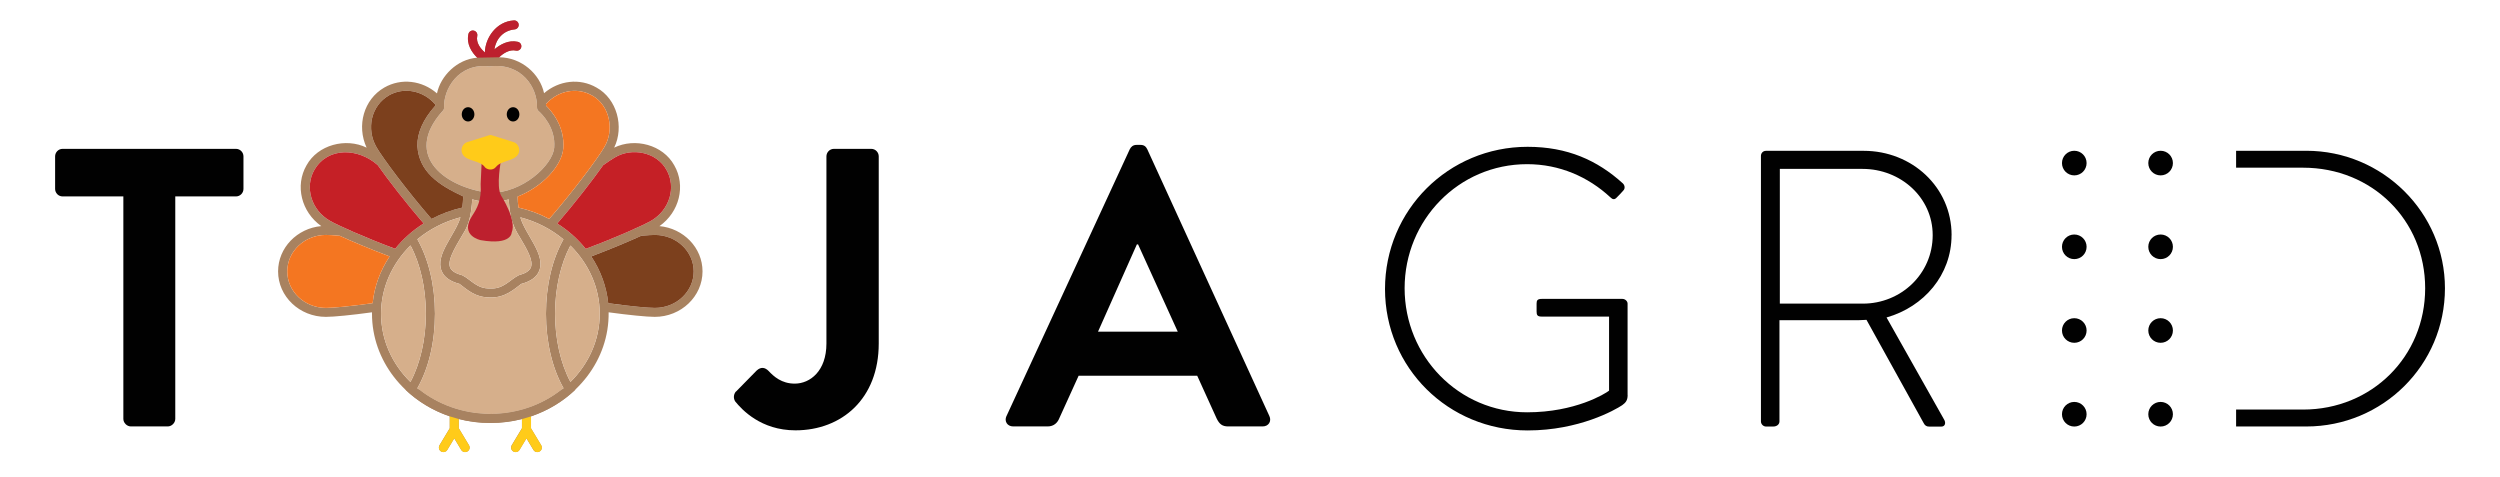
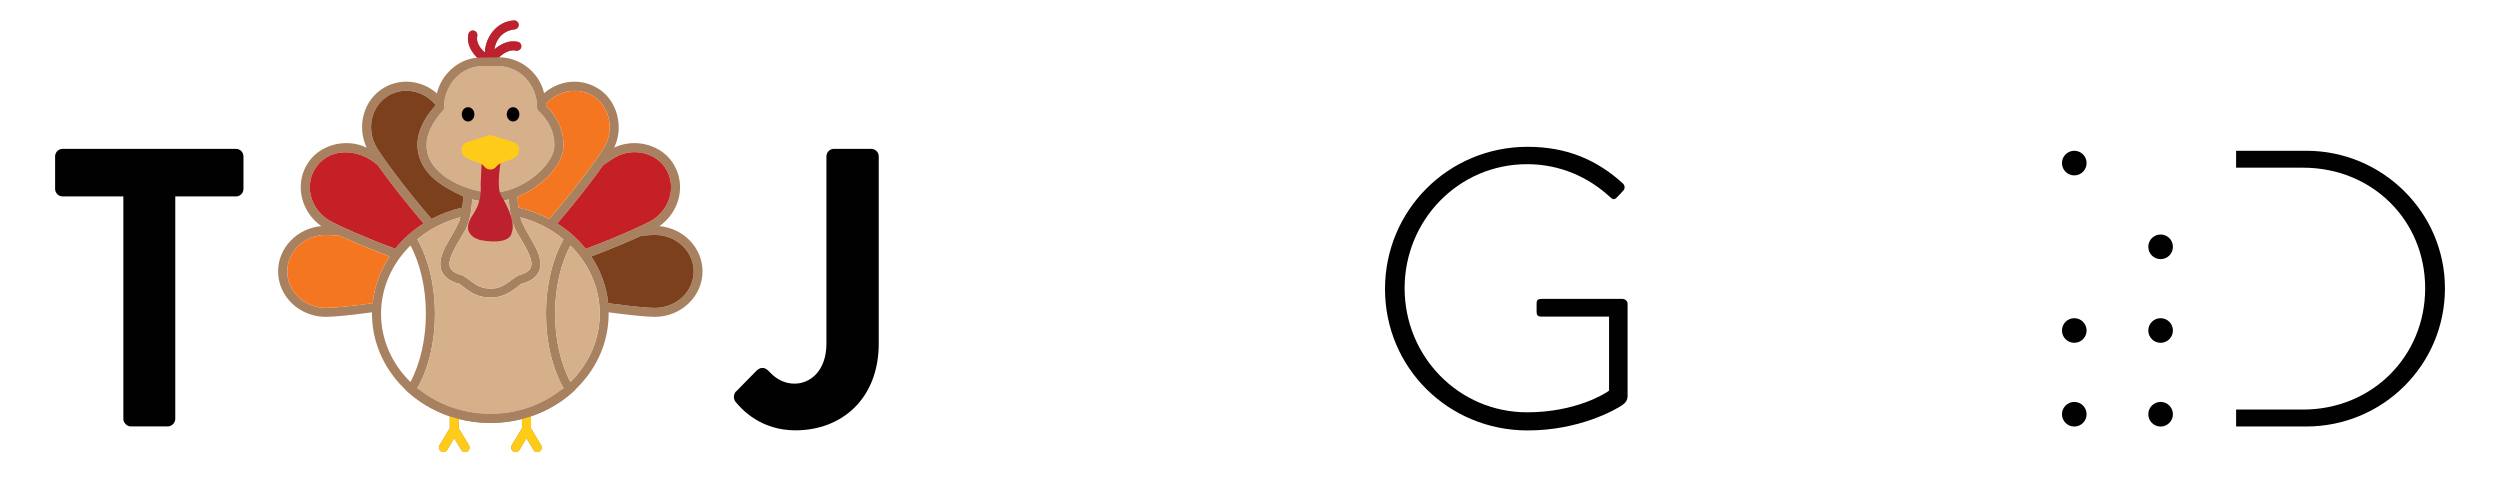
<svg xmlns="http://www.w3.org/2000/svg" id="Layer_1" viewBox="0 0 455 86.73">
  <defs>
    <style>
      .cls-1 {
        fill: #010101;
      }

      .cls-2 {
        fill: #bd202e;
      }

      .cls-3 {
        fill: #ffcb19;
      }

      .cls-4 {
        fill: #f47621;
      }

      .cls-5 {
        fill: #a88260;
      }

      .cls-6 {
        fill: #d6af8b;
      }

      .cls-7 {
        fill: #c52026;
      }

      .cls-8 {
        fill: #7c401d;
      }
    </style>
  </defs>
  <g>
    <path class="cls-1" d="M296.22,71.89v-16.63c0-.43-.43-.86-.93-.86h-14.7c-.79,0-.93.29-.93.86v1.43c0,.65.14.93.93.93h12.26v13.48c-.72.57-6.17,3.94-14.91,3.94-12.47,0-22.3-10.18-22.3-22.58s9.82-22.58,22.3-22.58c5.88,0,11.11,2.29,15.13,6.02.43.43.79.5,1.22,0,.36-.36.79-.79,1.15-1.22.36-.36.29-.93-.07-1.29-4.66-4.23-10.11-6.67-17.35-6.67-14.41,0-25.95,11.54-25.95,25.88s11.54,25.74,25.95,25.74c9.39,0,15.92-3.73,17.21-4.59.57-.43,1-.79,1-1.86" />
-     <path class="cls-1" d="M351.75,42.79c0,7.1-5.81,12.47-12.69,12.47h-15.13v-24.52h15.06c6.95,0,12.76,5.23,12.76,12.04M355.19,42.79c0-8.75-7.24-15.34-15.99-15.34h-17.78c-.57,0-.93.43-.93.93v48.32c0,.5.43.93.93.93h1.29c.72,0,1.15-.43,1.15-.93v-18.42h13.19c.93,0,1.72,0,2.65-.07l10.4,18.78c.22.43.5.65,1,.65h2.22c.72,0,.86-.72.5-1.29l-10.47-18.57c6.81-1.94,11.83-7.74,11.83-14.98" />
    <path class="cls-1" d="M444.98,52.46c0-13.76-11.33-25.02-25.24-25.02h-12.77v3.08h12.19c12.55,0,22.22,9.54,22.22,21.94s-9.68,22.08-22.22,22.08h-12.19v3.08h12.77c13.91,0,25.24-11.18,25.24-25.16" />
    <path class="cls-1" d="M393.23,73.15c-1.24,0-2.24,1-2.24,2.24,0,1.24,1,2.24,2.24,2.24,1.24,0,2.24-1,2.24-2.24,0-1.24-1-2.24-2.24-2.24" />
    <path class="cls-1" d="M393.23,57.91c-1.24,0-2.24,1-2.24,2.24,0,1.24,1,2.24,2.24,2.24,1.24,0,2.24-1,2.24-2.24,0-1.24-1-2.24-2.24-2.24" />
    <path class="cls-1" d="M393.23,42.68c-1.24,0-2.24,1-2.24,2.24,0,1.24,1,2.24,2.24,2.24,1.24,0,2.24-1,2.24-2.24,0-1.24-1-2.24-2.24-2.24" />
-     <path class="cls-1" d="M393.23,27.44c-1.24,0-2.24,1-2.24,2.24,0,1.24,1,2.24,2.24,2.24,1.24,0,2.24-1,2.24-2.24,0-1.24-1-2.24-2.24-2.24" />
    <path class="cls-1" d="M377.52,73.15c-1.24,0-2.24,1-2.24,2.24,0,1.24,1,2.24,2.24,2.24,1.24,0,2.24-1,2.24-2.24,0-1.24-1-2.24-2.24-2.24" />
    <path class="cls-1" d="M377.52,57.91c-1.24,0-2.24,1-2.24,2.24,0,1.24,1,2.24,2.24,2.24,1.24,0,2.24-1,2.24-2.24,0-1.24-1-2.24-2.24-2.24" />
-     <path class="cls-1" d="M377.52,42.68c-1.24,0-2.24,1-2.24,2.24,0,1.24,1,2.24,2.24,2.24,1.24,0,2.24-1,2.24-2.24,0-1.24-1-2.24-2.24-2.24" />
    <path class="cls-1" d="M377.52,27.44c-1.24,0-2.24,1-2.24,2.24,0,1.24,1,2.24,2.24,2.24,1.24,0,2.24-1,2.24-2.24,0-1.24-1-2.24-2.24-2.24" />
    <path class="cls-1" d="M22.44,35.75h-11.04c-.79,0-1.37-.65-1.37-1.37v-5.92c0-.72.58-1.37,1.37-1.37h31.54c.79,0,1.37.65,1.37,1.37v5.92c0,.72-.58,1.37-1.37,1.37h-11.04v40.49c0,.72-.65,1.37-1.37,1.37h-6.71c-.72,0-1.37-.65-1.37-1.37v-40.49Z" />
    <path class="cls-1" d="M133.96,71.26l3.75-3.82c.79-.72,1.52-.58,2.17.07.94,1.01,2.38,2.31,4.76,2.31,2.81,0,5.77-2.31,5.77-7.29V28.46c0-.72.58-1.37,1.37-1.37h6.78c.79,0,1.37.65,1.37,1.37v34.06c0,10.03-6.71,15.8-15.16,15.8-6.28,0-9.74-3.75-10.97-5.27-.36-.58-.29-1.3.14-1.8Z" />
-     <path class="cls-1" d="M183.18,75.73l22.44-48.57c.22-.43.58-.79,1.23-.79h.72c.72,0,1.01.36,1.23.79l22.23,48.57c.43.94-.14,1.88-1.23,1.88h-6.28c-1.08,0-1.59-.43-2.09-1.44l-3.54-7.79h-21.58l-3.54,7.79c-.29.72-.94,1.44-2.09,1.44h-6.28c-1.08,0-1.66-.94-1.23-1.88ZM214.35,60.36l-7.22-15.88h-.22l-7.07,15.88h14.51Z" />
  </g>
  <g>
-     <path class="cls-6" d="M80.61,20.15c.14-.15.22-.36.21-.57-.14-3.3,2.58-8.16,8.26-7.5,5.92-.72,8.77,3.9,8.66,7.5,0,.24.1.47.28.63.53.46,3.15,2.97,2.85,6.67-.29,3.19-5.75,8.24-11.68,8.24-7.62-.86-16.22-6.5-8.59-14.97h0Z" />
+     <path class="cls-6" d="M80.61,20.15c.14-.15.22-.36.21-.57-.14-3.3,2.58-8.16,8.26-7.5,5.92-.72,8.77,3.9,8.66,7.5,0,.24.1.47.28.63.53.46,3.15,2.97,2.85,6.67-.29,3.19-5.75,8.24-11.68,8.24-7.62-.86-16.22-6.5-8.59-14.97h0" />
    <g>
      <path d="M94.53,20.81c0,.72-.51,1.3-1.15,1.3s-1.15-.58-1.15-1.3.51-1.3,1.15-1.3,1.15.58,1.15,1.3" />
      <path d="M86.34,20.81c0,.72-.51,1.3-1.15,1.3s-1.15-.58-1.15-1.3.51-1.3,1.15-1.3,1.15.58,1.15,1.3" />
      <path class="cls-5" d="M120.03,41.15c3.61-2.55,4.83-7.35,2.68-11.07-2.06-3.73-7.13-5.06-10.93-3.21,1.85-3.8.52-8.87-3.21-10.93-3.07-1.77-6.85-1.3-9.55,1.02-.76-3.52-4.11-6.51-8.18-6.54.78-.73,1.9-1.46,3.05-1.21.44.1.88-.18.98-.62.1-.44-.18-.88-.62-.98-1.7-.38-3.21.47-4.27,1.38.27-1.88,1.6-3.45,3.71-3.64.45-.06.77-.47.71-.92s-.47-.77-.92-.71c-3.13.2-5.18,3.15-5.23,5.83-.8-.71-1.65-1.78-1.39-3,.1-.44-.19-.88-.63-.98-.44-.1-.88.19-.98.63-.39,1.82.59,3.3,1.6,4.3-3.66.27-6.67,3.33-7.32,6.5-2.7-2.36-6.51-2.84-9.6-1.06-3.72,2.15-5.06,6.91-3.21,10.93-3.8-1.85-8.87-.52-10.93,3.21-2.15,3.72-.93,8.52,2.68,11.07-4.4.4-7.86,3.95-7.86,8.24,0,4.57,3.9,8.28,8.7,8.28,1.45,0,4.75-.33,8.39-.83,0,.08,0,.16,0,.24,0,8.57,5.9,15.89,14.15,18.68v2.18l-1.86,3.09c-.23.39-.11.89.28,1.13.39.23.89.11,1.13-.28l1.27-2.11,1.27,2.11c.23.39.74.51,1.13.28.39-.23.52-.74.28-1.13l-1.86-3.09v-1.69c1.83.47,3.76.72,5.75.72s3.92-.25,5.75-.72v1.69l-1.86,3.09c-.23.39-.11.89.28,1.13.39.23.89.11,1.13-.28l1.27-2.11,1.27,2.11c.23.39.74.51,1.13.28.39-.23.52-.74.28-1.13l-1.86-3.09v-2.18c8.32-2.81,14.27-10.26,14.14-18.92,3.6.49,6.96.83,8.39.83,4.8,0,8.7-3.72,8.7-8.28,0-4.3-3.46-7.84-7.86-8.24h0ZM111.86,28.68c3.13-1.9,7.64-1.01,9.43,2.22,1.83,3.17.58,7.33-2.79,9.28-1.4.81-6.25,3-11.9,5.11-1.45-1.82-3.2-3.36-5.18-4.61,3.26-3.78,6.43-7.89,8.36-10.62.91-.64,1.63-1.12,2.08-1.38h0ZM107.75,17.37c3.23,1.79,4.13,6.3,2.22,9.43-1.09,1.9-5.48,7.82-10.01,13.05-1.75-.93-3.63-1.63-5.6-2.07-.08-.62-.14-1.29-.16-2,4.48-1.76,8.03-5.56,8.32-8.75.32-4.03-2.16-6.85-3.13-7.79,0-.09-.01-.19-.02-.3,2.19-2.47,5.65-3.13,8.39-1.56h0ZM94.65,43.25c1.22,2.06,2.48,4.19,1.96,5.44-.25.61-.99,1.08-2.19,1.4-1.58.77-2.78,2.57-5.23,2.41-2.43.08-3.51-1.66-5.08-2.41-1.21-.32-1.94-.79-2.19-1.4-.67-1.49,1.58-4.69,2.7-6.71.75-1.32,1.19-3.23,1.32-5.69,1.03.29,2.12.47,3.21.47.02,0,.04,0,.06,0,1.15,0,2.28-.17,3.38-.46.19,3.23.73,4.87,2.06,6.95h0ZM80.61,20.15c.14-.15.22-.36.21-.57-.14-3.3,2.58-8.16,8.26-7.5,5.92-.72,8.77,3.9,8.66,7.5,0,.24.1.47.28.63.53.46,3.15,2.97,2.85,6.67-.29,3.19-5.75,8.24-11.68,8.24-7.62-.86-16.22-6.5-8.59-14.97h0ZM70.76,17.37c2.76-1.59,6.26-.9,8.44,1.62,0,.11-.01.2-.02.29-2.19,2.47-3.27,4.92-3.22,7.29.28,4.64,3.77,7.07,8.34,9.18-.03.73-.08,1.41-.16,2.03-1.97.44-3.85,1.14-5.6,2.07-4.53-5.22-8.91-11.15-10.01-13.04-1.94-3.37-.95-7.6,2.22-9.43h0ZM57.23,30.9c2.48-4.23,8.01-3.96,11.51-.85,1.93,2.73,5.1,6.84,8.36,10.62-1.98,1.25-3.74,2.8-5.18,4.61-5.65-2.11-10.5-4.3-11.9-5.11-3.37-1.94-4.62-6.11-2.79-9.28h0ZM59.33,56.04c-3.89,0-7.05-2.98-7.05-6.64s3.16-6.64,7.05-6.64c.53,0,1.38.05,2.49.15,2.3,1.06,5.6,2.44,9.09,3.76-1.72,2.58-2.78,5.49-3.09,8.51-4.21.59-7.33.86-8.49.86h0ZM69.35,57.09c0-4.72,2.02-9.12,5.36-12.42,1.79,3.34,2.8,7.8,2.8,12.42s-1.02,9.09-2.81,12.43c-3.32-3.26-5.35-7.63-5.35-12.43ZM89.26,75.34c-5.11,0-9.77-1.77-13.3-4.68,2.07-3.65,3.2-8.43,3.2-13.56s-1.14-9.9-3.2-13.55c2.21-1.83,4.87-3.22,7.84-4-.92,3.19-4.67,6.78-3.42,9.77.46,1.12,1.52,1.89,3.25,2.35,1.34.98,2.79,2.48,5.58,2.47,2.69.08,4.35-1.49,5.66-2.47,1.73-.46,2.79-1.23,3.25-2.35,1.24-2.99-2.5-6.58-3.42-9.77,2.97.78,5.64,2.17,7.85,4.01-2.06,3.65-3.18,8.42-3.18,13.54s1.13,9.9,3.19,13.55c-3.53,2.92-8.2,4.7-13.31,4.7h0ZM103.82,69.51c-1.79-3.34-2.8-7.8-2.8-12.42s1.01-9.06,2.79-12.4c3.33,3.29,5.34,7.69,5.34,12.4,0,4.79-2.03,9.16-5.33,12.42h0ZM119.19,56.04c-1.16,0-4.28-.27-8.49-.86-.32-3.02-1.38-5.94-3.09-8.51,3.5-1.32,6.8-2.71,9.1-3.76,1.1-.1,1.96-.15,2.49-.15,3.89,0,7.05,2.98,7.05,6.64s-3.16,6.64-7.05,6.64h0Z" />
    </g>
    <path class="cls-4" d="M59.33,56.04c-3.89,0-7.05-2.98-7.05-6.64s3.16-6.64,7.05-6.64c.53,0,1.38.05,2.49.15,2.3,1.06,5.6,2.44,9.09,3.76-1.72,2.58-2.78,5.49-3.09,8.51-4.21.59-7.33.86-8.49.86h0Z" />
    <path class="cls-7" d="M57.23,30.9c2.48-4.23,8.01-3.96,11.51-.85,1.93,2.73,5.1,6.84,8.36,10.62-1.98,1.25-3.74,2.8-5.18,4.61-5.65-2.11-10.5-4.3-11.9-5.11-3.37-1.94-4.62-6.11-2.79-9.28h0Z" />
    <path class="cls-8" d="M70.76,17.37c2.76-1.59,6.26-.9,8.44,1.62,0,.11-.01.2-.02.29-2.19,2.47-3.27,4.92-3.22,7.29.28,4.64,3.77,7.07,8.34,9.18-.03.73-.08,1.41-.16,2.03-1.97.44-3.85,1.14-5.6,2.07-4.53-5.22-8.91-11.15-10.01-13.04-1.94-3.37-.95-7.6,2.22-9.43h0Z" />
    <path class="cls-4" d="M107.75,17.37c3.23,1.79,4.13,6.3,2.22,9.43-1.09,1.9-5.48,7.82-10.01,13.05-1.75-.93-3.63-1.63-5.6-2.07-.08-.62-.14-1.29-.16-2,4.48-1.76,8.03-5.56,8.32-8.75.32-4.03-2.16-6.85-3.13-7.79,0-.09-.01-.19-.02-.3,2.19-2.47,5.65-3.13,8.39-1.56h0Z" />
    <path class="cls-7" d="M111.86,28.68c3.13-1.9,7.64-1.01,9.43,2.22,1.83,3.17.58,7.33-2.79,9.28-1.4.81-6.25,3-11.9,5.11-1.45-1.82-3.2-3.36-5.18-4.61,3.26-3.78,6.43-7.89,8.36-10.62.91-.64,1.63-1.12,2.08-1.38h0Z" />
    <path class="cls-8" d="M119.19,56.04c-1.16,0-4.28-.27-8.49-.86-.32-3.02-1.38-5.94-3.09-8.51,3.5-1.32,6.8-2.71,9.1-3.76,1.1-.1,1.96-.15,2.49-.15,3.89,0,7.05,2.98,7.05,6.64s-3.16,6.64-7.05,6.64h0Z" />
    <path class="cls-6" d="M89.26,75.34c-5.11,0-9.77-1.77-13.3-4.68,2.07-3.65,3.2-8.43,3.2-13.56s-1.14-9.9-3.2-13.55c2.21-1.83,4.87-3.22,7.84-4-.92,3.19-4.67,6.78-3.42,9.77.46,1.12,1.52,1.89,3.25,2.35,1.34.98,2.79,2.48,5.58,2.47,2.69.08,4.35-1.49,5.66-2.47,1.73-.46,2.79-1.23,3.25-2.35,1.24-2.99-2.5-6.58-3.42-9.77,2.97.78,5.64,2.17,7.85,4.01-2.06,3.65-3.18,8.42-3.18,13.54s1.13,9.9,3.19,13.55c-3.53,2.92-8.2,4.7-13.31,4.7h0Z" />
    <path class="cls-6" d="M94.65,43.25c1.22,2.06,2.48,4.19,1.96,5.44-.25.61-.99,1.08-2.19,1.4-1.58.77-2.78,2.57-5.23,2.41-2.43.08-3.51-1.66-5.08-2.41-1.21-.32-1.94-.79-2.19-1.4-.67-1.49,1.58-4.69,2.7-6.71.75-1.32,1.19-3.23,1.32-5.69,1.03.29,2.12.47,3.21.47.02,0,.04,0,.06,0,1.15,0,2.28-.17,3.38-.46.19,3.23.73,4.87,2.06,6.95h0Z" />
    <path class="cls-6" d="M103.82,69.51c-1.79-3.34-2.8-7.8-2.8-12.42s1.01-9.06,2.79-12.4c3.33,3.29,5.34,7.69,5.34,12.4,0,4.79-2.03,9.16-5.33,12.42h0Z" />
-     <path class="cls-6" d="M69.35,57.09c0-4.72,2.02-9.12,5.36-12.42,1.79,3.34,2.8,7.8,2.8,12.42s-1.02,9.09-2.81,12.43c-3.32-3.26-5.35-7.63-5.35-12.43Z" />
    <path class="cls-2" d="M91.21,29.06s-.98,4.86,0,6.55c0,0,2.87,4.44,1.92,6.69,0,0,.03,2.39-5.63,1.41,0,0-3.95-.79-1.56-4.44.88-1.35,1.73-2.8,1.54-5.77l.2-4.45h3.54Z" />
    <path class="cls-3" d="M88.22,30.38c-.91-1.19-3.12-1-3.96-2.2-.58-.81-.15-2.06.82-2.33l3.99-1.25c.12-.04.25-.04.37,0l3.99,1.25c.96.27,1.4,1.52.81,2.33-.85,1.19-3.03,1.02-3.97,2.2-.59.75-1.67.51-2.07,0h0Z" />
    <g>
      <path class="cls-3" d="M83.5,77.95v-2.97h-1.64v2.97l-1.86,3.09c-.23.39-.11.89.28,1.13.39.23.89.11,1.13-.28l1.27-2.11,1.27,2.11c.23.39.74.51,1.13.28.39-.23.52-.74.28-1.13l-1.86-3.09Z" />
      <path class="cls-3" d="M96.65,77.95v-2.97h-1.64v2.97l-1.86,3.09c-.23.39-.11.89.28,1.13.39.23.89.11,1.13-.28l1.27-2.11,1.27,2.11c.23.39.74.51,1.13.28.39-.23.52-.74.28-1.13l-1.86-3.09Z" />
    </g>
    <path class="cls-5" d="M96.66,75.78c3.09-1.04,5.85-2.73,8.09-4.88h-2.51c-3.49,2.76-8.02,4.44-12.98,4.44h0c-4.96,0-9.49-1.68-12.98-4.44h-2.52c2.25,2.15,5.01,3.83,8.1,4.88l1.64.49c1.83.47,3.76.72,5.75.72s3.92-.25,5.75-.72" />
    <path class="cls-2" d="M86.86,10.5l3.98-.08c-.42-.07,0,0,0,0,.78-.73,1.9-1.46,3.05-1.21.44.1.88-.18.98-.62.1-.44-.18-.88-.62-.98-1.7-.38-3.21.47-4.27,1.38.27-1.88,1.6-3.45,3.71-3.64.45-.06.77-.47.71-.92-.06-.45-.47-.77-.92-.71-3.13.2-5.18,3.15-5.23,5.83-.8-.71-1.65-1.78-1.39-3,.1-.44-.19-.88-.63-.98-.44-.1-.88.19-.98.63-.39,1.82.59,3.3,1.6,4.3-.1,0,.1-.01,0,0Z" />
  </g>
</svg>